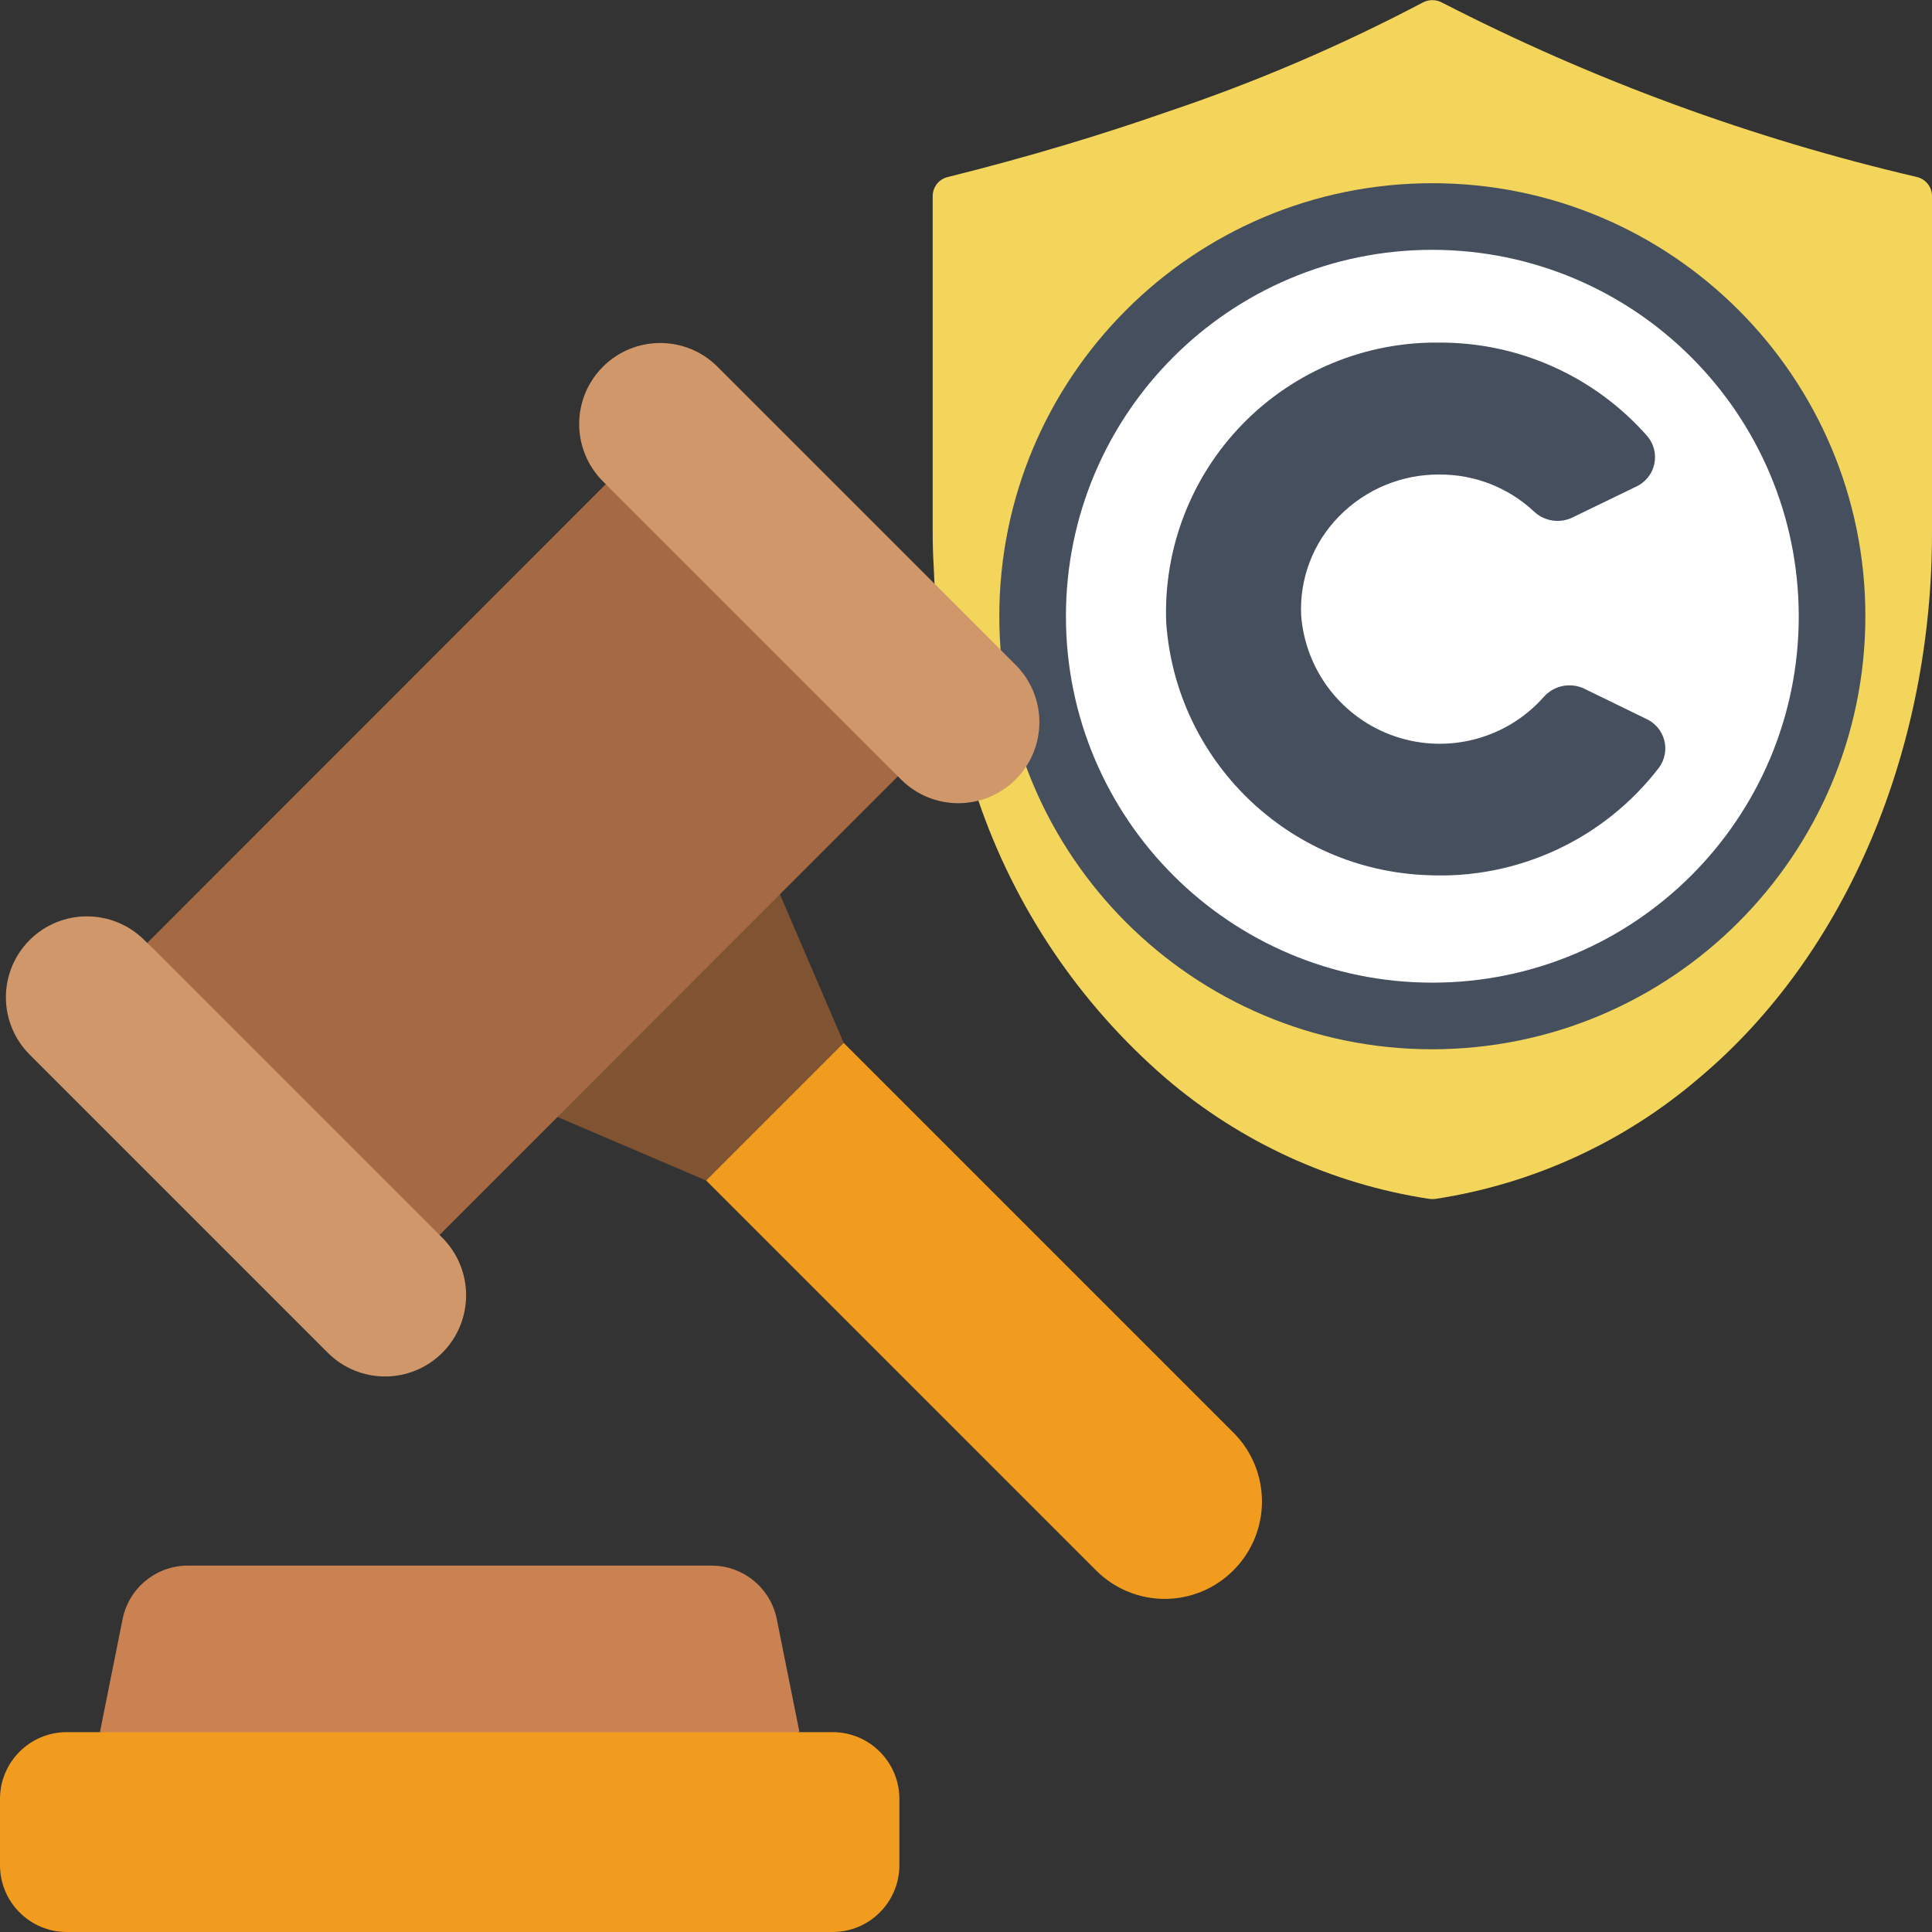
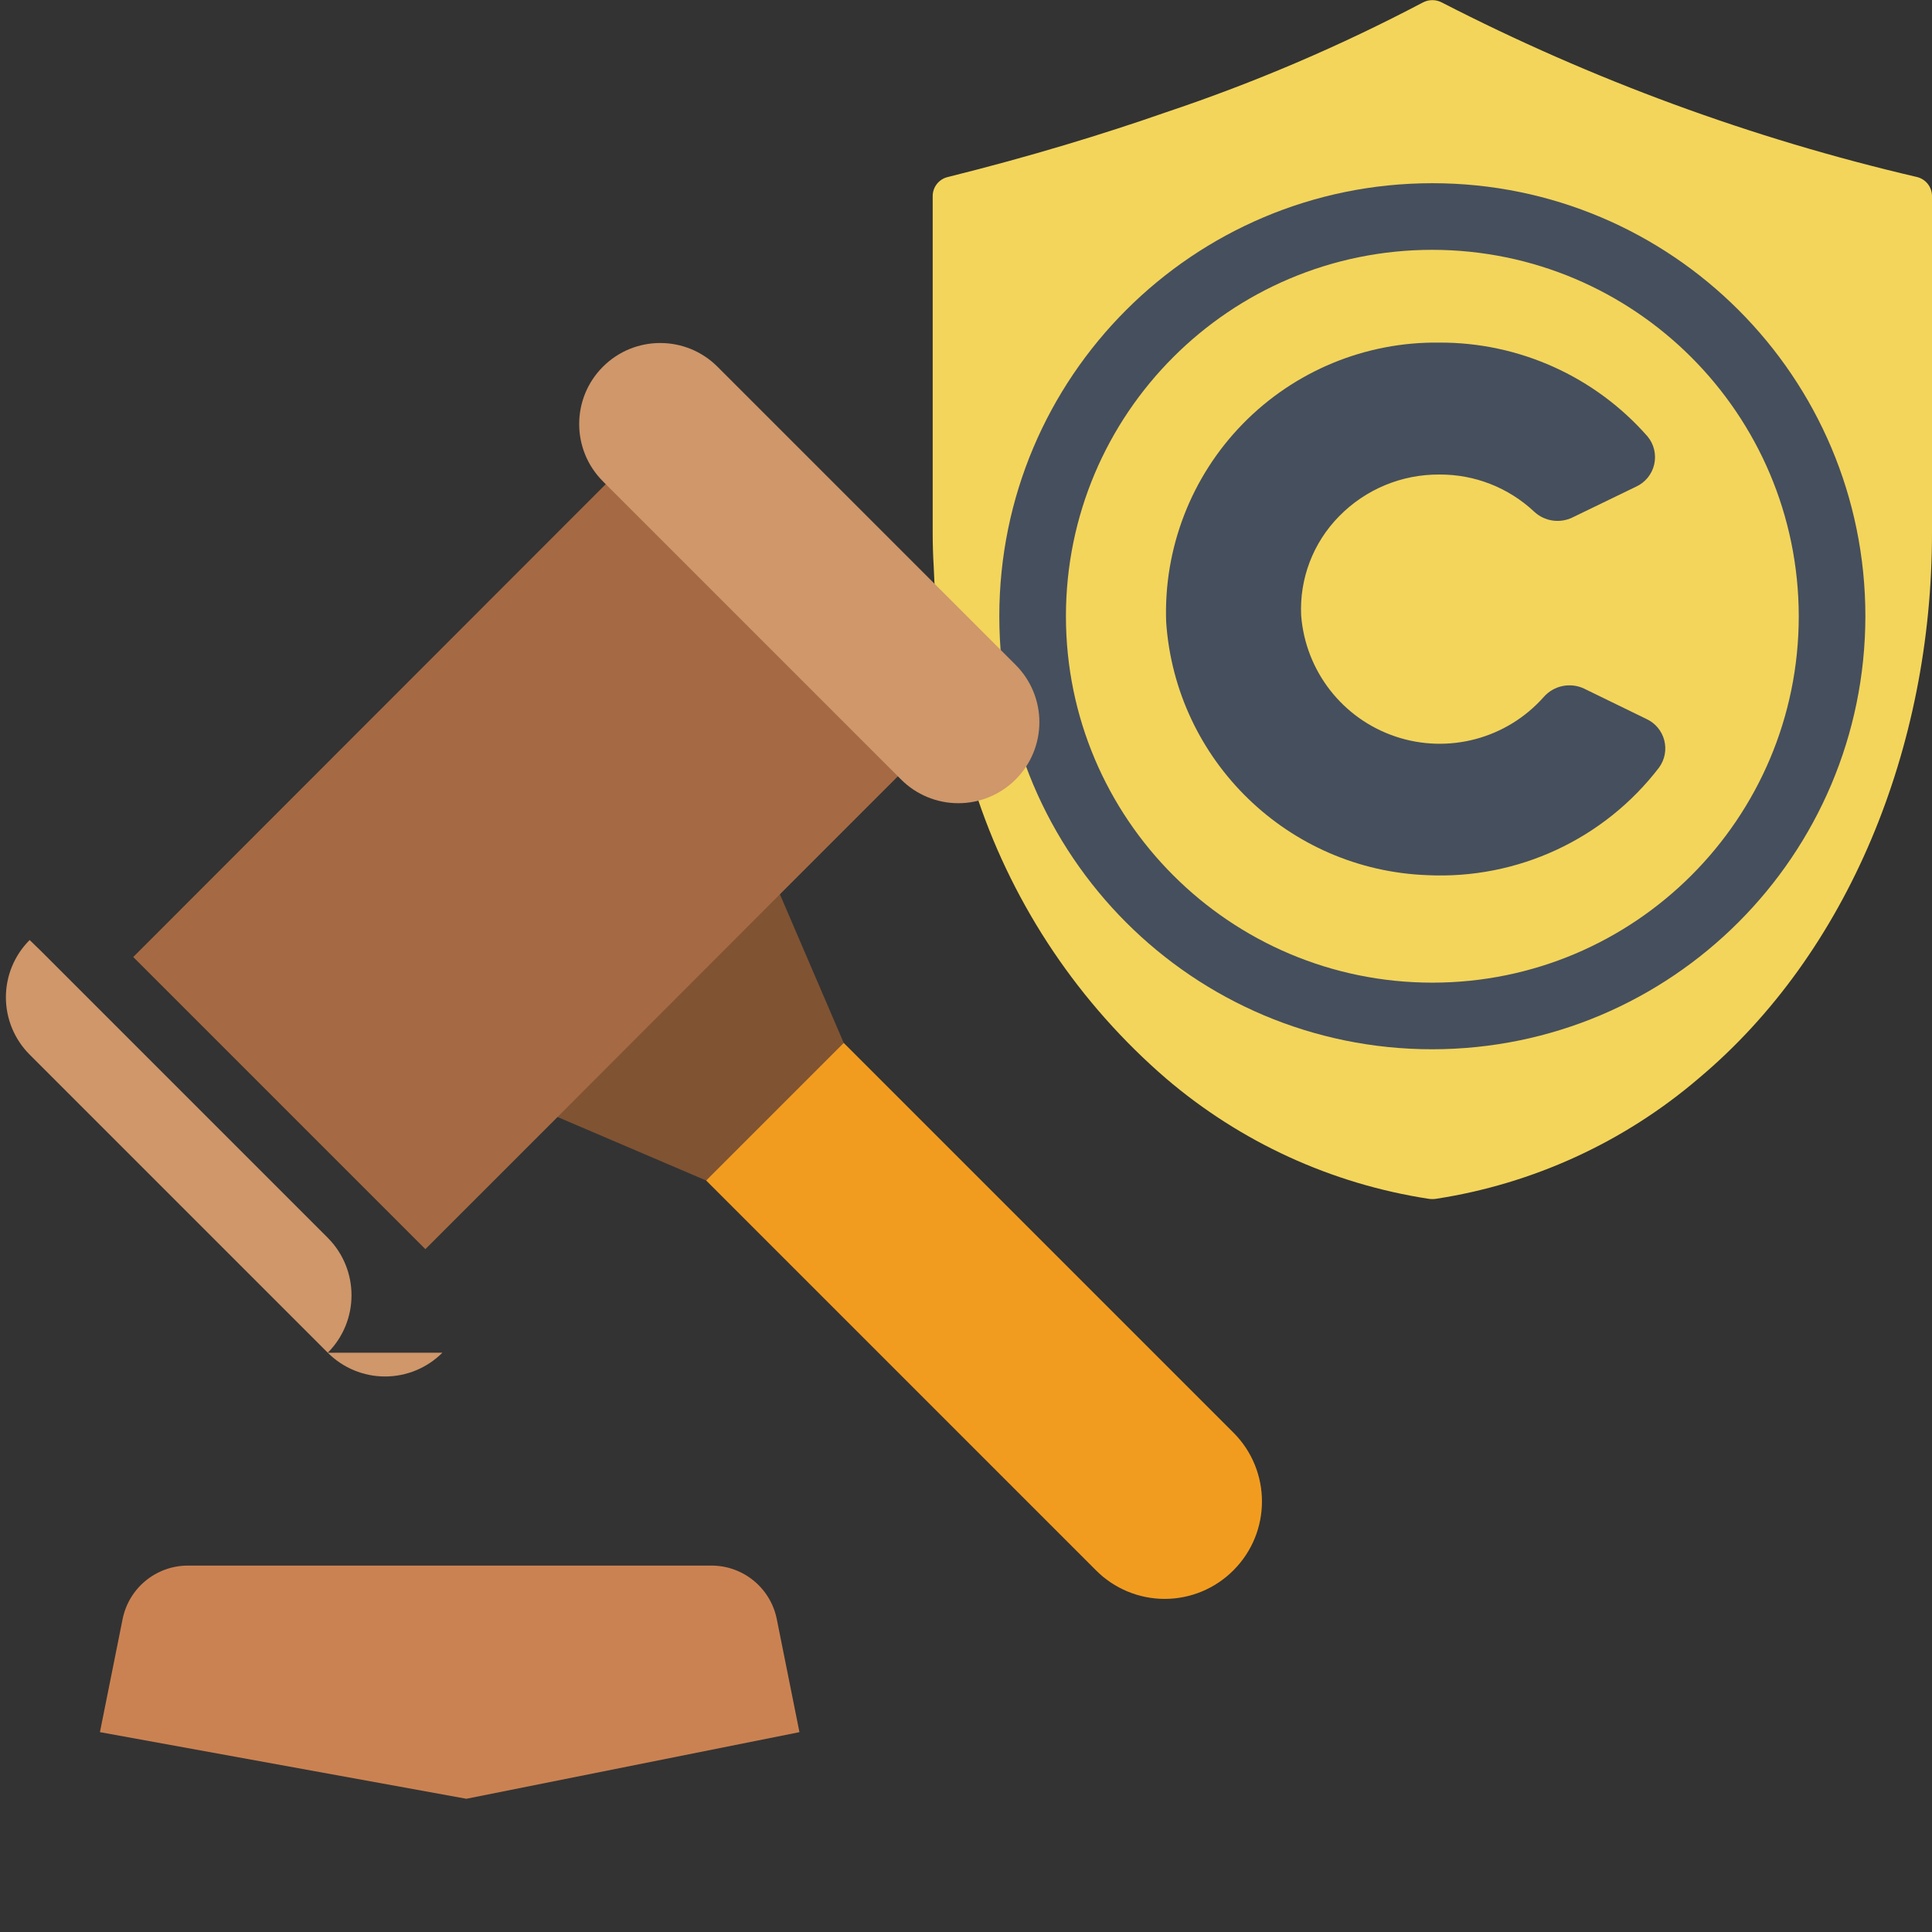
<svg xmlns="http://www.w3.org/2000/svg" height="512" viewBox="0 0 58 58" width="512">
  <rect x="0" y="0" width="58" height="58" fill="#333333" stroke="none" />
  <g id="Page-1" fill="none" fill-rule="evenodd">
    <g id="036---Lawsuit-Copyright" fill-rule="nonzero">
      <path id="Shape" d="m25.33 31.31-1.33 2.69-2.8 1.44-4.82-2.06 1.62-5.38 5.26-1.51z" fill="#805333" />
      <path id="Shape" d="m58 5.893v10.107c0 6.44-2.52 12.609-7 16.369-2.241 1.918-4.974 3.172-7.89 3.62-.073.011-.147.011-.22 0-2.916-.447-5.648-1.7-7.89-3.617-2.593-2.238-4.54-5.129-5.64-8.372-.795-2.253-1.243-4.613-1.33-7-.02-.331-.03-.661-.03-1v-10.107c-.003-.278.189-.52.46-.58 2.49-.62 4.68-1.291 6.54-1.941 2.658-.889 5.24-1.993 7.72-3.3.176-.091.384-.091.56 0 4.52 2.325 9.31 4.085 14.26 5.24.271.061.463.303.46.581z" fill="#f3d55b" />
-       <circle id="Oval" cx="43" cy="18.503" fill="#fff" r="12" />
      <path id="Shape" d="m42.846 26.273c-4.171-.157-7.553-3.435-7.837-7.6-.079-2.215.753-4.366 2.303-5.951 1.549-1.585 3.681-2.466 5.897-2.437 2.392-.01 4.672 1.017 6.25 2.815.195.233.269.544.202.84-.067.296-.269.544-.545.67l-1.91.925c-.382.185-.839.116-1.149-.174-.77-.723-1.789-1.122-2.845-1.115-1.133-.009-2.22.444-3.012 1.254-.779.791-1.192 1.871-1.138 2.98.131 1.669 1.245 3.098 2.832 3.631 1.587.533 3.338.066 4.449-1.186.305-.348.805-.45 1.222-.248l1.862.907c.265.122.461.356.535.638.074.282.017.582-.154.818-1.649 2.155-4.251 3.364-6.962 3.233z" fill="#464f5d" />
      <path id="Shape" d="m43 31.5c-7.18 0-13-5.82-13-13s5.82-13 13-13 13 5.82 13 13c-.008 7.176-5.824 12.992-13 13zm0-24c-6.075 0-11 4.925-11 11s4.925 11 11 11 11-4.925 11-11c-.007-6.072-4.928-10.993-11-11z" fill="#464f5d" />
      <path id="Shape" d="m27.38 22.88-3.652 3.652-7.305 7.316-3.653 3.652-8.77-8.77 14.61-14.62z" fill="#a56a43" />
-       <path id="Shape" d="m13.28 40.61c-.456.456-1.075.713-1.72.713s-1.264-.256-1.72-.713l-8.95-8.95c-.456-.456-.713-1.075-.713-1.72s.256-1.264.713-1.72c.951-.947 2.489-.947 3.44 0l.35.34 8.26 8.26.34.34c.95.954.95 2.496 0 3.45z" fill="#cf976a" />
+       <path id="Shape" d="m13.28 40.61c-.456.456-1.075.713-1.72.713s-1.264-.256-1.72-.713l-8.95-8.95c-.456-.456-.713-1.075-.713-1.72s.256-1.264.713-1.72l.35.34 8.26 8.26.34.34c.95.954.95 2.496 0 3.45z" fill="#cf976a" />
      <path id="Shape" d="m30.49 23.4c-.456.456-1.075.713-1.72.713s-1.264-.256-1.72-.713l-8.61-8.61-.34-.34c-.95-.95-.95-2.49 0-3.44s2.49-.95 3.44 0l8.95 8.95c.456.456.713 1.075.713 1.72s-.256 1.264-.713 1.72z" fill="#cf976a" />
      <path id="Shape" d="m37.03 47.14c-.546.55-1.29.86-2.065.86s-1.519-.31-2.065-.86l-11.7-11.7 4.13-4.13 11.7 11.7c1.14 1.141 1.14 2.989 0 4.13z" fill="#f29c1f" />
      <path id="Shape" d="m24 52-.68-3.39c-.186-.935-1.006-1.609-1.96-1.61h-15.72c-.954.001-1.774.675-1.96 1.61l-.68 3.39 11 2z" fill="#cb8252" />
-       <path id="Shape" d="m12 52h13c1.103.003 1.997.897 2 2v2c-.003 1.103-.897 1.997-2 2h-23c-1.103-.003-1.997-.897-2-2v-2c.003-1.103.897-1.997 2-2z" fill="#f29c1f" />
    </g>
  </g>
</svg>